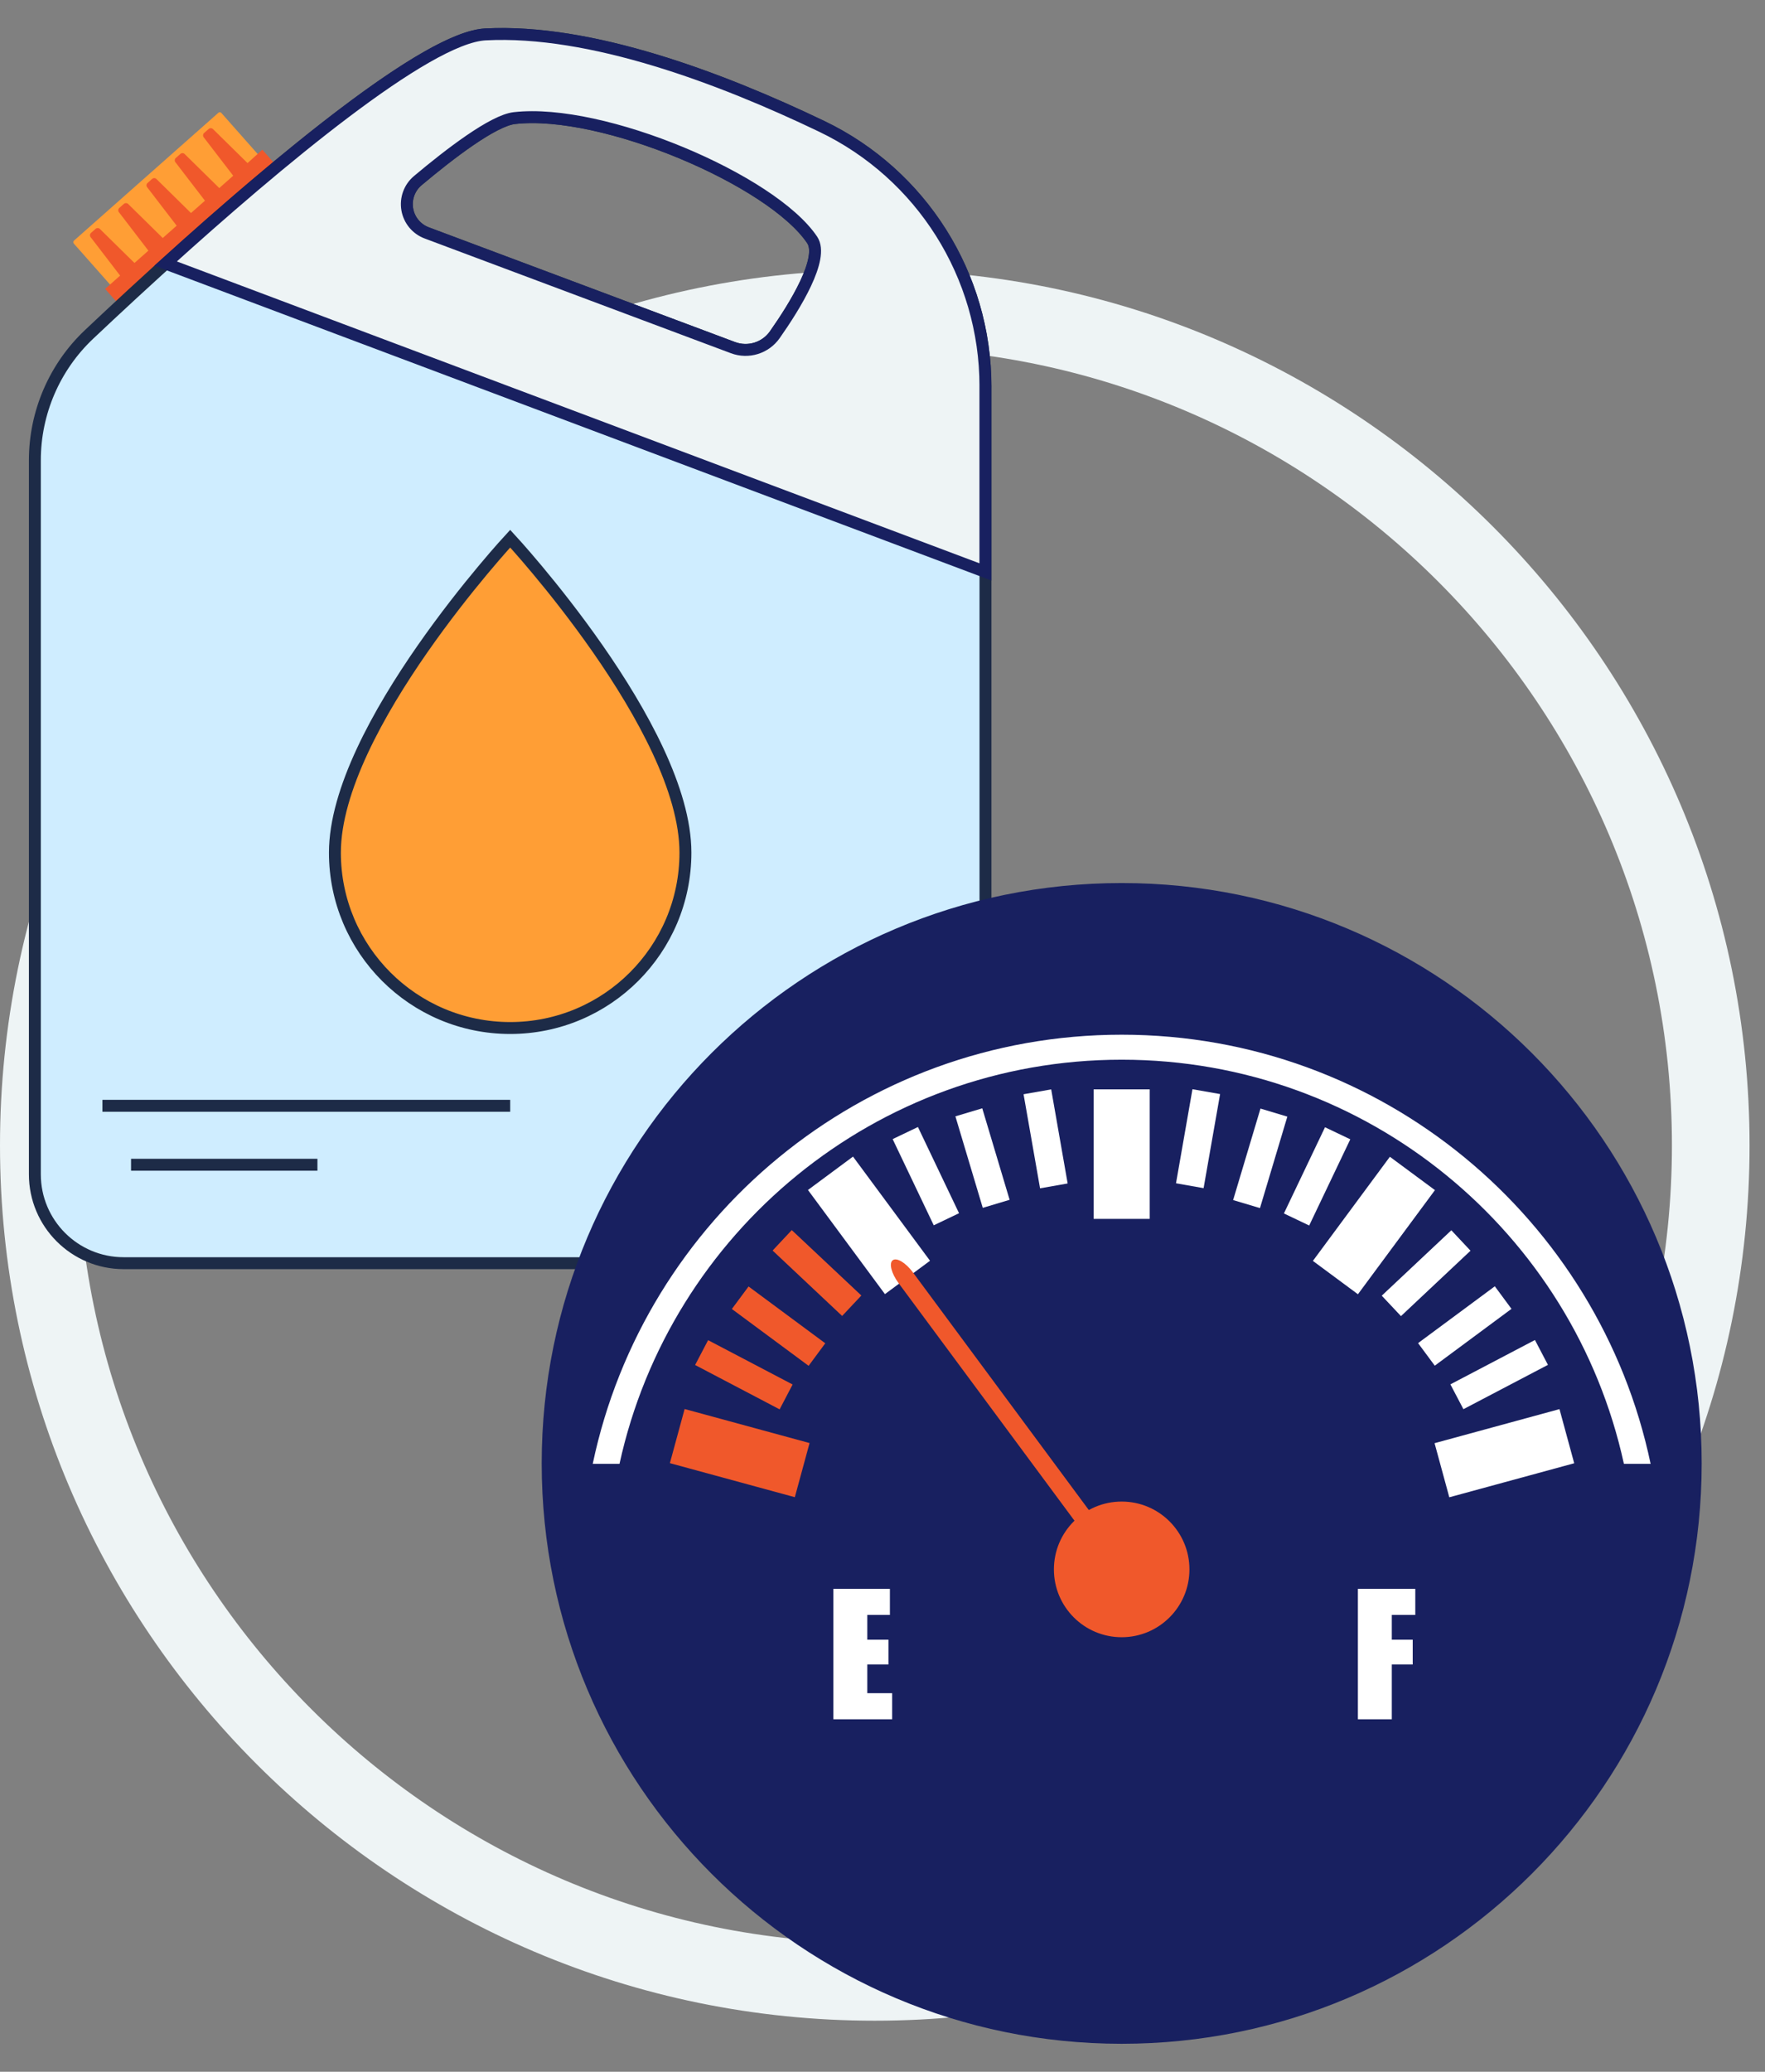
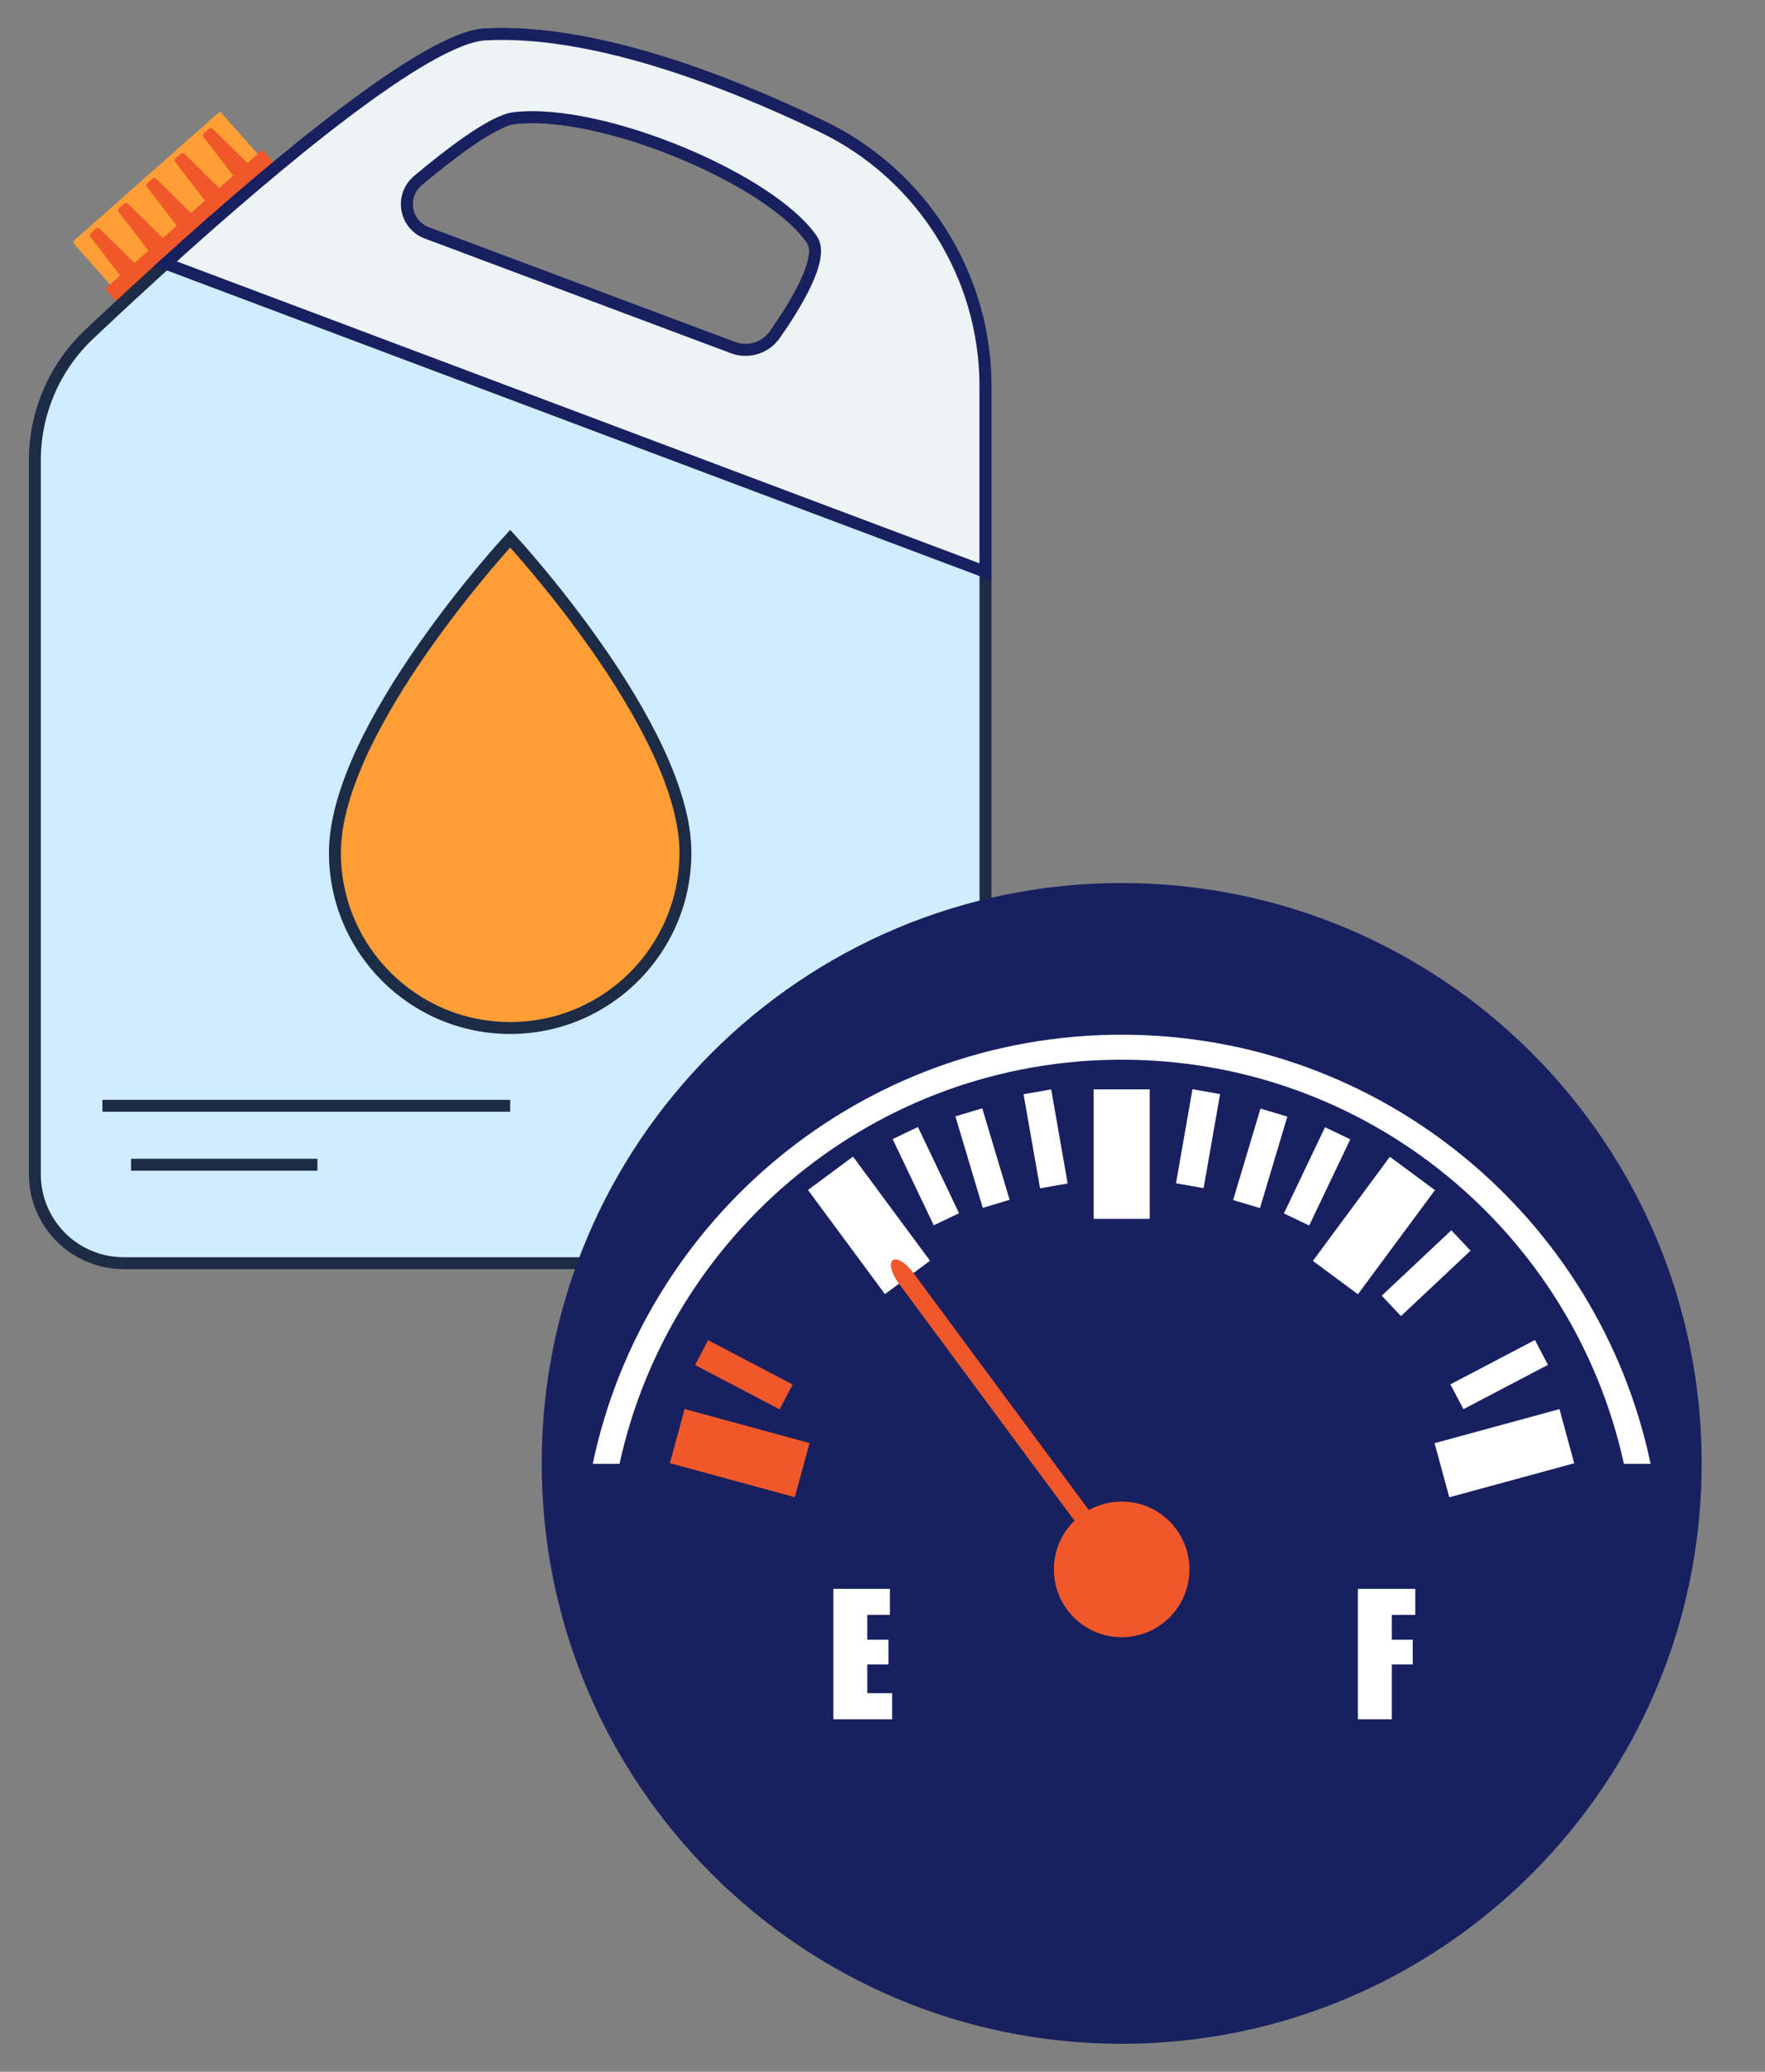
<svg xmlns="http://www.w3.org/2000/svg" width="52" height="61" viewBox="0 0 52 61" fill="none">
  <rect x="0" y="0" width="52" height="61" fill="#808080" stroke="none" />
-   <path d="M25.772 59.496C11.562 59.496 0 47.935 0 33.723C0 19.513 11.561 7.951 25.772 7.951C39.983 7.951 51.545 19.512 51.545 33.723C51.545 47.934 39.983 59.496 25.772 59.496ZM25.772 10.238C12.822 10.238 2.286 20.773 2.286 33.723C2.286 46.673 12.822 57.209 25.772 57.209C38.722 57.209 49.258 46.673 49.258 33.723C49.258 20.773 38.722 10.238 25.772 10.238Z" fill="#EEF4F5" />
  <path d="M6.436 3.319L2.179 7.085C2.155 7.107 2.152 7.146 2.174 7.171L3.677 8.869L8.024 5.023L6.521 3.325C6.499 3.3 6.46 3.297 6.436 3.319Z" fill="#FF9E35" />
  <path d="M7.293 4.802L6.273 3.799C6.239 3.766 6.185 3.765 6.149 3.796L6.012 3.917C5.976 3.949 5.972 4.002 6 4.04L6.871 5.174L6.46 5.537L5.44 4.535C5.406 4.501 5.353 4.5 5.316 4.531L5.179 4.652C5.143 4.684 5.138 4.737 5.167 4.775L6.038 5.909L5.627 6.272L4.608 5.27C4.573 5.236 4.52 5.236 4.484 5.266L4.347 5.388C4.311 5.419 4.305 5.473 4.334 5.511L5.205 6.645L4.795 7.008L3.775 6.005C3.74 5.972 3.687 5.971 3.651 6.002L3.514 6.123C3.478 6.155 3.473 6.208 3.502 6.246L4.372 7.38L3.962 7.743L2.942 6.74C2.908 6.707 2.854 6.706 2.818 6.737L2.681 6.858C2.645 6.89 2.641 6.943 2.669 6.981L3.539 8.115L3.097 8.506L3.528 8.993L8.159 4.895L7.729 4.408L7.293 4.802Z" fill="#F0582B" />
  <path d="M24.213 3.722C27.155 5.133 29.034 8.113 29.034 11.375V11.379V34.576C29.034 36.021 27.863 37.192 26.418 37.192H3.643C2.198 37.192 1.027 36.021 1.027 34.576V13.553C1.027 12.15 1.605 10.808 2.625 9.845C5.652 6.988 12.11 1.13 14.299 1.014C17.394 0.849 21.231 2.292 24.213 3.722ZM23.928 7.064C22.743 5.299 17.749 3.178 15.156 3.477C14.527 3.549 13.25 4.528 12.308 5.319C12.062 5.526 11.944 5.848 11.999 6.165C12.053 6.482 12.273 6.745 12.573 6.858L21.596 10.236C22.044 10.404 22.551 10.248 22.827 9.856C23.418 9.015 24.291 7.604 23.928 7.064Z" fill="#CFEDFF" stroke="#1D2B47" stroke-width="0.351" stroke-miterlimit="10" />
  <path d="M29.033 11.375C29.033 8.113 27.155 5.133 24.213 3.722C21.23 2.292 17.393 0.85 14.299 1.013C12.563 1.104 8.144 4.807 4.879 7.76L29.032 16.839V11.378L29.033 11.375ZM22.827 9.855C22.552 10.247 22.045 10.404 21.596 10.236L12.574 6.858C12.272 6.746 12.054 6.482 11.999 6.165C11.945 5.848 12.062 5.526 12.308 5.319C13.25 4.528 14.527 3.549 15.156 3.477C17.749 3.179 22.742 5.299 23.928 7.064C24.291 7.604 23.418 9.015 22.827 9.855Z" fill="#EEF4F5" stroke="#182060" stroke-width="0.351" stroke-miterlimit="10" />
  <path d="M15.031 15.86C15.031 15.86 9.867 21.431 9.867 25.105C9.867 27.956 12.178 30.268 15.031 30.268C17.883 30.268 20.194 27.956 20.194 25.105C20.195 21.431 15.031 15.86 15.031 15.86Z" fill="#FF9E35" stroke="#1D2B47" stroke-width="0.351" stroke-miterlimit="10" />
  <path d="M15.031 32.558H3.018" stroke="#1D2B47" stroke-width="0.351" stroke-miterlimit="10" />
  <path d="M9.352 34.294H3.861" stroke="#1D2B47" stroke-width="0.351" stroke-miterlimit="10" />
  <path d="M49.959 43.087C49.959 52.427 42.387 60 33.047 60C23.706 60 16.135 52.427 16.135 43.087C16.135 33.747 23.706 26.175 33.047 26.175C42.388 26.175 49.959 33.746 49.959 43.087Z" fill="#182060" stroke="#182060" stroke-width="0.351" stroke-miterlimit="10" />
  <path d="M18.252 43.1C19.739 36.297 25.798 31.201 33.047 31.201C40.298 31.201 46.357 36.296 47.843 43.1H48.63C47.115 35.884 40.714 30.465 33.047 30.465C25.38 30.465 18.979 35.883 17.463 43.1H18.252Z" fill="white" />
  <path d="M25.131 34.054L23.804 35.037L26.072 38.103L27.4 37.121L25.131 34.054Z" fill="white" />
  <path d="M30.97 32.075L30.156 32.218L30.642 34.988L31.455 34.845L30.97 32.075Z" fill="white" />
  <path d="M28.939 32.632L28.148 32.869L28.954 35.563L29.745 35.326L28.939 32.632Z" fill="white" />
  <path d="M27.044 33.183L26.299 33.539L27.51 36.077L28.255 35.721L27.044 33.183Z" fill="white" />
  <path d="M33.872 32.074H32.221V35.888H33.872V32.074Z" fill="white" />
  <path d="M40.948 34.059L38.68 37.125L40.007 38.107L42.276 35.041L40.948 34.059Z" fill="white" />
  <path d="M45.945 41.489L42.265 42.492L42.699 44.085L46.379 43.083L45.945 41.489Z" fill="white" />
  <path d="M35.132 32.07L34.647 34.84L35.46 34.983L35.946 32.213L35.132 32.07Z" fill="white" />
  <path d="M37.136 32.64L36.33 35.334L37.121 35.57L37.927 32.877L37.136 32.64Z" fill="white" />
  <path d="M39.037 33.19L37.826 35.728L38.571 36.083L39.782 33.545L39.037 33.19Z" fill="white" />
  <path d="M42.759 36.223L40.709 38.149L41.275 38.751L43.324 36.825L42.759 36.223Z" fill="white" />
-   <path d="M44.04 37.873L41.779 39.546L42.271 40.21L44.531 38.537L44.04 37.873Z" fill="white" />
  <path d="M45.222 39.454L42.731 40.76L43.115 41.491L45.605 40.186L45.222 39.454Z" fill="white" />
  <path d="M20.17 41.486L19.736 43.08L23.417 44.082L23.851 42.488L20.17 41.486Z" fill="#F0582B" />
-   <path d="M23.327 36.218L22.762 36.82L24.811 38.746L25.377 38.144L23.327 36.218Z" fill="#F0582B" />
-   <path d="M22.054 37.878L21.562 38.541L23.823 40.214L24.314 39.551L22.054 37.878Z" fill="#F0582B" />
  <path d="M20.862 39.459L20.479 40.19L22.969 41.496L23.352 40.764L20.862 39.459Z" fill="#F0582B" />
  <path d="M40.006 46.781H41.697V47.549H41.005V48.278H41.621V49.008H41.005V50.621H40.006V46.781Z" fill="white" />
  <path d="M24.553 46.781H26.218V47.549H25.552V48.278H26.175V49.008H25.552V49.853H26.284V50.621H24.553V46.781Z" fill="white" />
  <path d="M33.105 45.846C33.316 46.13 33.392 46.431 33.275 46.518C33.158 46.604 32.893 46.443 32.681 46.158L26.472 37.777C26.261 37.492 26.185 37.191 26.302 37.105C26.419 37.019 26.685 37.178 26.896 37.463L33.105 45.846Z" fill="#F0582B" />
  <path d="M35.043 46.208C35.043 47.311 34.149 48.205 33.047 48.205C31.943 48.205 31.05 47.311 31.05 46.208C31.05 45.105 31.943 44.211 33.047 44.211C34.149 44.211 35.043 45.105 35.043 46.208Z" fill="#F0582B" />
</svg>